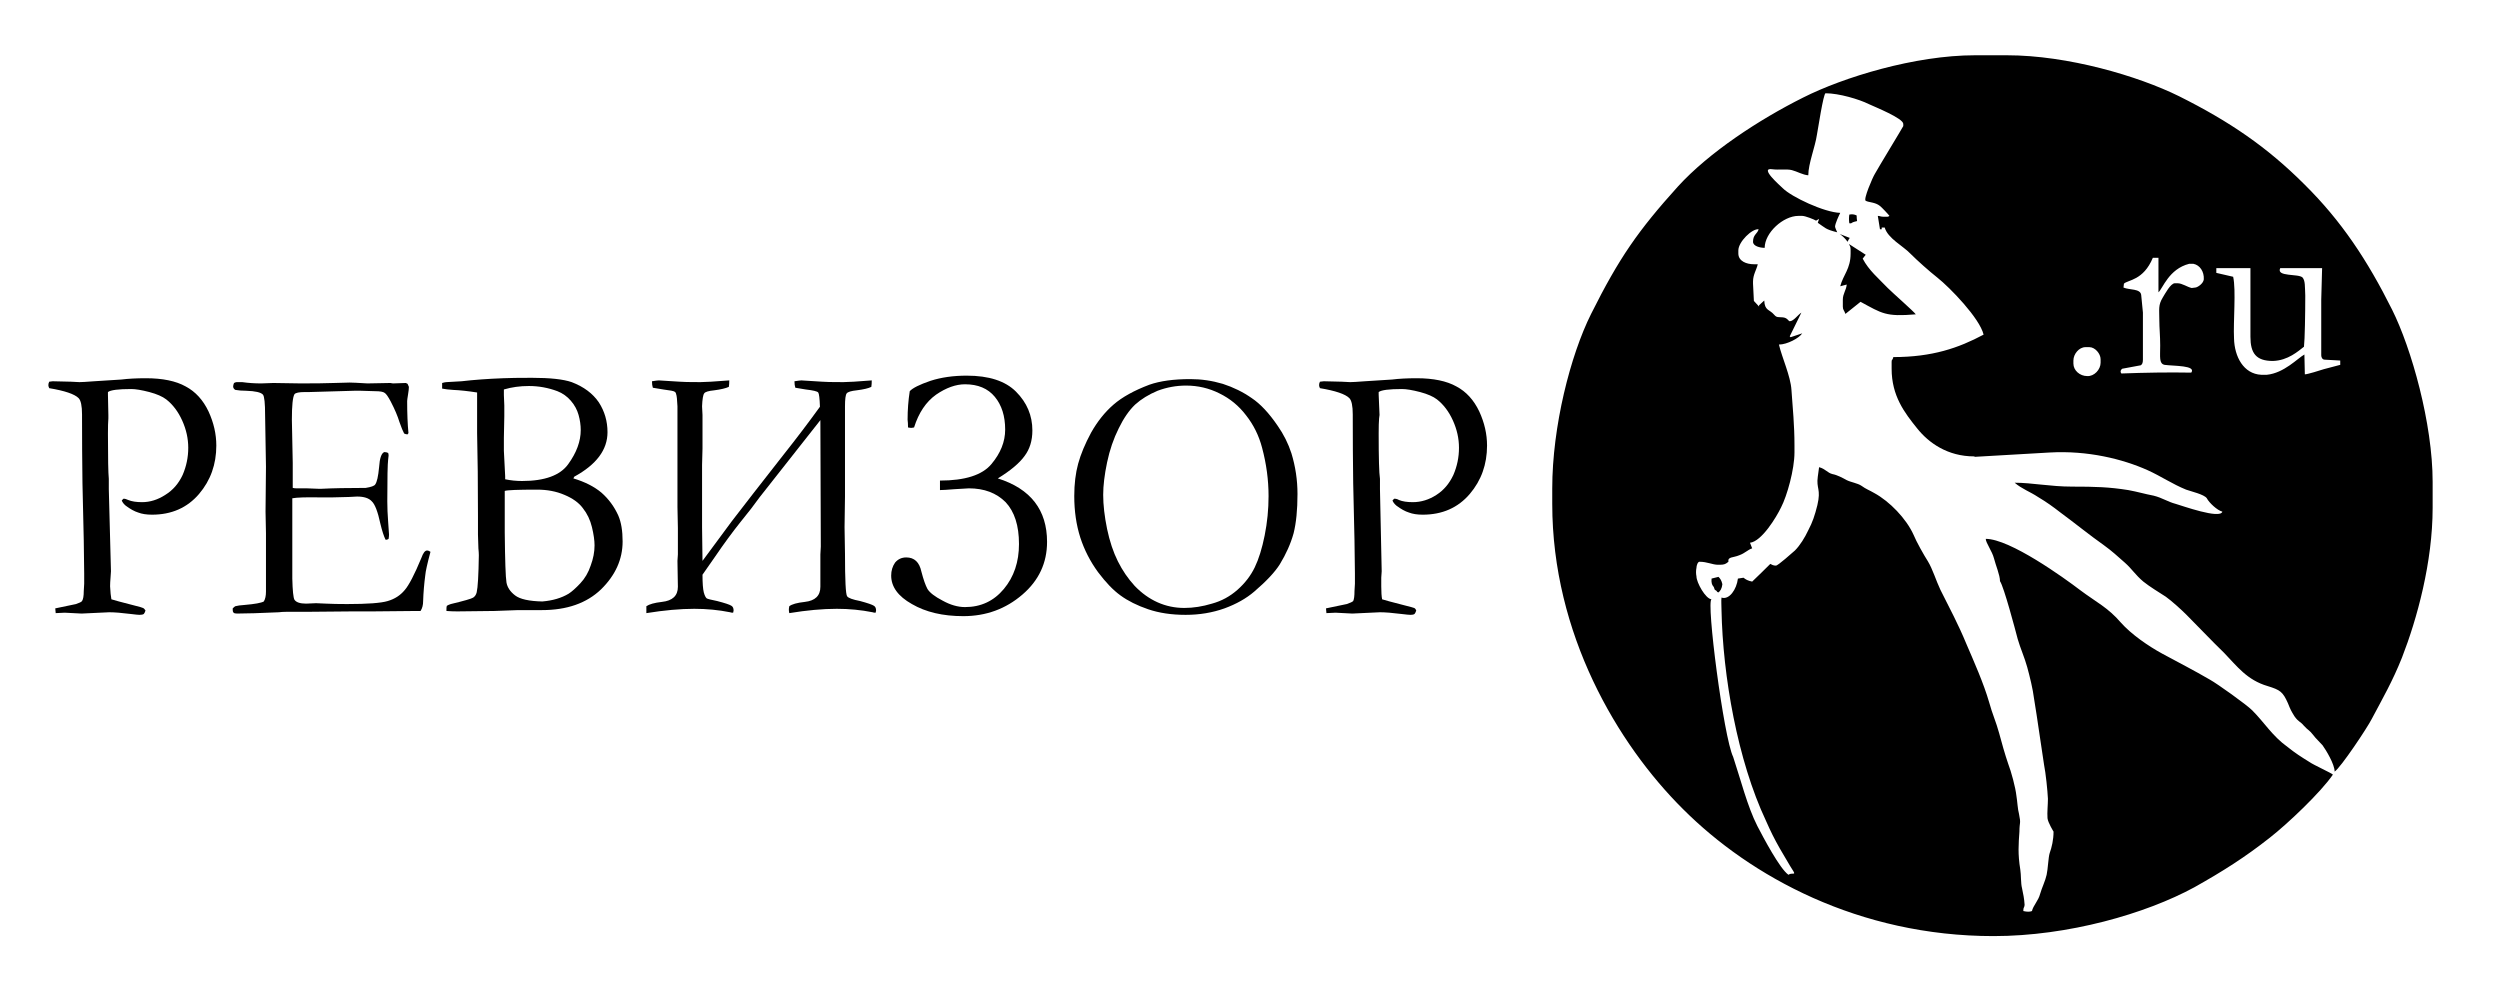
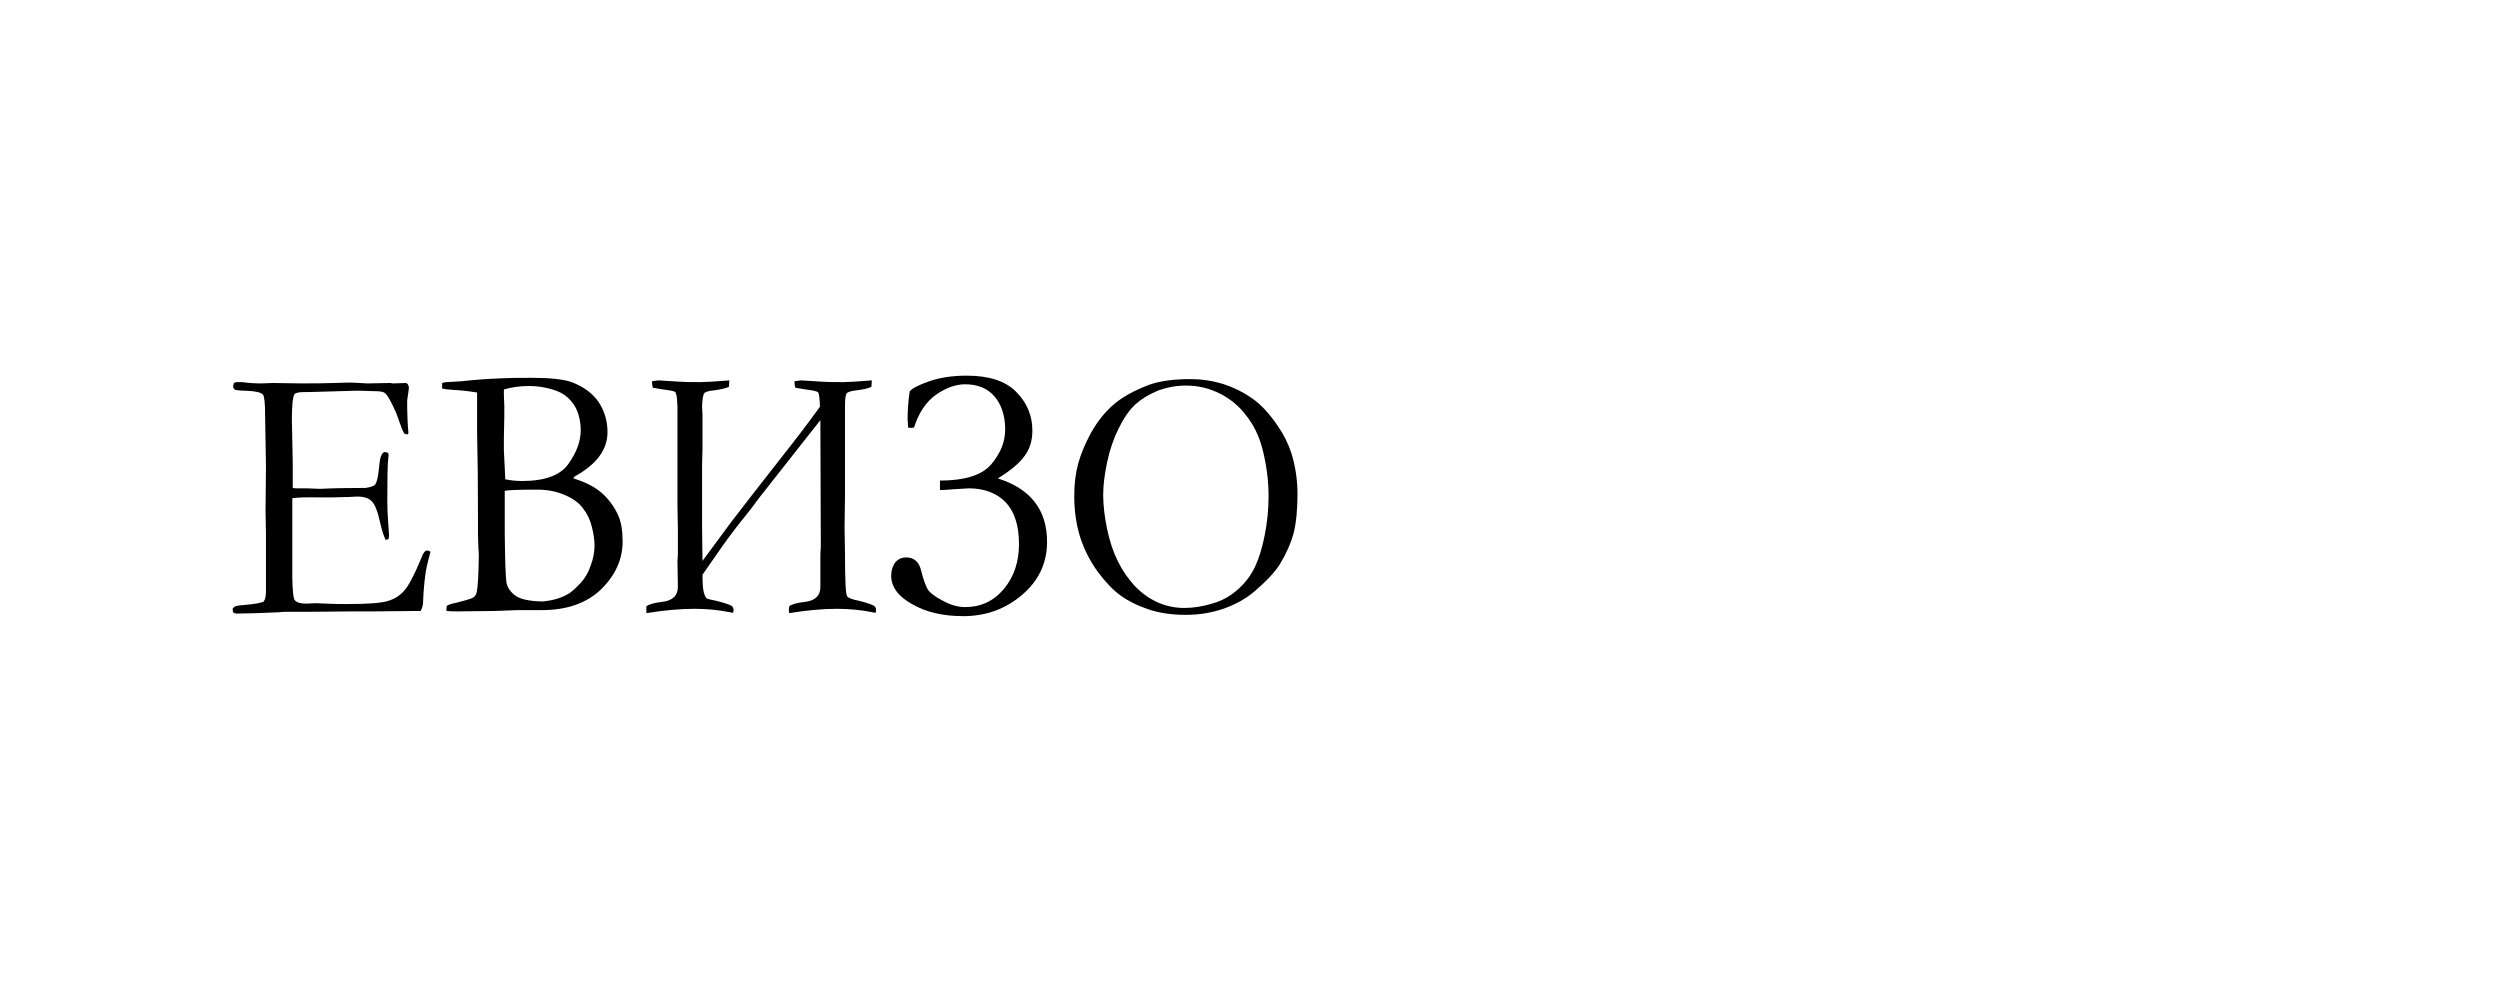
<svg xmlns="http://www.w3.org/2000/svg" width="579" height="228" viewBox="0 0 579 228" fill="none">
-   <path d="M11.399 88.4C11.866 88.333 12.133 88.3 12.199 88.3C13.066 88.3 14.466 88.333 16.399 88.4C17.399 88.467 18.066 88.5 18.399 88.5C18.933 88.5 20.066 88.433 21.799 88.3L28.099 87.9C29.699 87.7 31.599 87.6 33.799 87.6C37.666 87.6 40.733 88.233 42.999 89.5C45.266 90.7 47.033 92.633 48.299 95.3C49.499 97.9 50.099 100.533 50.099 103.2C50.099 107.533 48.766 111.267 46.099 114.4C43.366 117.6 39.733 119.2 35.199 119.2C33.933 119.2 32.866 119.033 31.999 118.7C31.133 118.433 30.166 117.9 29.099 117.1C28.633 116.7 28.333 116.3 28.199 115.9C28.333 115.767 28.466 115.633 28.599 115.5C28.933 115.5 29.299 115.6 29.699 115.8C30.499 116.133 31.566 116.3 32.899 116.3C34.766 116.3 36.566 115.733 38.299 114.6C40.033 113.533 41.366 112 42.299 110C43.166 108 43.599 105.9 43.599 103.7C43.599 101.567 43.133 99.467 42.199 97.4C41.266 95.333 40.033 93.7 38.499 92.5C37.633 91.833 36.333 91.267 34.599 90.8C32.799 90.333 31.399 90.1 30.399 90.1C27.399 90.1 25.599 90.333 24.999 90.8V91.4L25.099 96.1V96.9C25.033 97.633 24.999 98.8 24.999 100.4C24.999 106.067 25.066 109.567 25.199 110.9V113.3L25.699 132.3C25.699 132.567 25.666 133.067 25.599 133.8C25.533 134.6 25.499 135.267 25.499 135.8C25.566 137.133 25.666 138.133 25.799 138.8C26.399 139 28.133 139.467 30.999 140.2C32.333 140.533 33.032 140.733 33.099 140.8C33.299 140.867 33.499 141.067 33.699 141.4C33.566 141.8 33.433 142.067 33.299 142.2C33.099 142.333 32.766 142.4 32.299 142.4C32.033 142.4 31.366 142.333 30.299 142.2C28.166 141.933 26.499 141.8 25.299 141.8L18.899 142.1L14.999 141.9C14.733 141.9 14.033 141.933 12.899 142L12.799 140.9L17.599 139.9C18.399 139.633 18.866 139.4 18.999 139.2C19.266 138.8 19.399 138.033 19.399 136.9C19.399 136.633 19.433 136.067 19.499 135.2C19.499 134.667 19.499 133.867 19.499 132.8C19.499 129.533 19.366 122.567 19.099 111.9C19.033 106.9 18.999 101.833 18.999 96.7V96C18.999 94 18.733 92.733 18.199 92.2C17.266 91.267 14.999 90.5 11.399 89.9C11.266 89.633 11.199 89.4 11.199 89.2C11.199 88.933 11.266 88.667 11.399 88.4Z" fill="black" />
  <path d="M53.898 140.9C54.165 140.633 54.365 140.467 54.498 140.4C54.965 140.267 55.698 140.167 56.698 140.1C59.032 139.9 60.498 139.633 61.098 139.3C61.432 138.767 61.598 138 61.598 137V134.1V123.5L61.498 118.5L61.598 108.1L61.398 96.2C61.398 93.4 61.232 91.8 60.898 91.4C60.432 90.867 59.132 90.567 56.998 90.5C56.065 90.5 55.232 90.433 54.498 90.3C54.165 90.1 53.998 89.833 53.998 89.5C53.998 89.3 54.065 89.033 54.198 88.7C54.465 88.567 54.665 88.5 54.798 88.5C55.132 88.5 55.565 88.5 56.098 88.5C57.498 88.7 58.965 88.8 60.498 88.8L63.298 88.7L69.698 88.8C72.965 88.8 75.498 88.767 77.298 88.7C79.098 88.633 80.332 88.6 80.998 88.6C81.532 88.6 82.898 88.667 85.098 88.8L90.398 88.7L90.998 88.8L93.998 88.7L94.398 88.9C94.532 89.167 94.632 89.4 94.698 89.6C94.698 90 94.632 90.6 94.498 91.4C94.365 92.2 94.298 92.7 94.298 92.9C94.298 95.767 94.398 98.233 94.598 100.3C94.532 100.433 94.465 100.533 94.398 100.6C94.132 100.6 93.865 100.533 93.598 100.4C93.332 99.933 92.965 99.033 92.498 97.7C92.098 96.367 91.432 94.8 90.498 93C89.898 91.867 89.432 91.2 89.098 91C88.765 90.733 88.032 90.6 86.898 90.6C86.698 90.6 85.598 90.567 83.598 90.5C83.065 90.5 82.532 90.5 81.998 90.5L71.598 90.8H70.598C69.265 90.8 68.465 90.967 68.198 91.3C67.798 91.967 67.598 93.933 67.598 97.2C67.598 97.533 67.665 100.867 67.798 107.2V113C68.065 113.067 68.365 113.1 68.698 113.1H69.298C69.698 113.1 70.298 113.1 71.098 113.1C72.365 113.167 73.232 113.2 73.698 113.2C73.965 113.2 74.232 113.2 74.498 113.2C77.098 113.067 80.498 113 84.698 113C85.965 112.8 86.698 112.533 86.898 112.2C87.298 111.667 87.598 110.333 87.798 108.2C87.932 106.133 88.332 104.967 88.998 104.7C89.332 104.7 89.632 104.767 89.898 104.9C89.965 105.1 89.998 105.3 89.998 105.5C89.998 105.7 89.965 106 89.898 106.4C89.765 107.467 89.698 110.7 89.698 116.1C89.698 117.567 89.765 119.167 89.898 120.9C90.032 122.7 90.098 123.667 90.098 123.8C90.098 124.067 90.065 124.4 89.998 124.8C89.798 124.933 89.632 125 89.498 125H89.298C88.898 124.2 88.498 122.967 88.098 121.3C87.498 118.5 86.832 116.767 86.098 116.1C85.432 115.367 84.298 115 82.698 115C82.365 115 81.732 115.033 80.798 115.1C79.932 115.1 78.598 115.133 76.798 115.2H74.398C70.998 115.133 68.765 115.2 67.698 115.4V116.8V124.4V129.3V134C67.765 136.8 67.932 138.433 68.198 138.9C68.598 139.5 69.498 139.8 70.898 139.8L73.198 139.7C73.398 139.7 74.165 139.733 75.498 139.8C76.832 139.867 78.465 139.9 80.398 139.9C85.132 139.9 88.265 139.667 89.798 139.2C91.398 138.733 92.698 137.9 93.698 136.7C94.698 135.567 95.998 133.067 97.598 129.2C97.998 128.067 98.432 127.5 98.898 127.5C99.165 127.5 99.432 127.6 99.698 127.8C98.965 130.533 98.565 132.333 98.498 133.2C98.232 135.2 98.065 137.2 97.998 139.2C97.998 140.133 97.798 140.9 97.398 141.5H96.598L86.298 141.6H81.598L70.598 141.7H66.198C65.598 141.7 65.065 141.733 64.598 141.8C60.198 142 56.965 142.1 54.898 142.1C54.498 142.1 54.232 142.033 54.098 141.9C53.965 141.767 53.898 141.567 53.898 141.3V140.9Z" fill="black" />
  <path fill-rule="evenodd" clip-rule="evenodd" d="M102.398 90V88.7C102.865 88.567 103.198 88.5 103.398 88.5L106.898 88.3C109.765 87.967 112.965 87.733 116.498 87.6C117.898 87.533 120.132 87.5 123.198 87.5C127.398 87.5 130.465 87.833 132.398 88.5C135.198 89.567 137.298 91.133 138.698 93.2C140.032 95.267 140.698 97.567 140.698 100.1C140.698 104.167 138.132 107.6 132.998 110.4L132.798 110.8C135.465 111.6 137.632 112.7 139.298 114.1C140.965 115.567 142.265 117.333 143.198 119.4C143.865 120.933 144.198 122.933 144.198 125.4C144.198 129.533 142.532 133.233 139.198 136.5C135.865 139.7 131.298 141.3 125.498 141.3H119.998L114.498 141.5C109.565 141.567 106.698 141.6 105.898 141.6C105.032 141.6 104.198 141.567 103.398 141.5V141C103.398 140.667 103.432 140.433 103.498 140.3C103.698 140.167 103.998 140.033 104.398 139.9C107.465 139.167 109.198 138.667 109.598 138.4C109.998 138.133 110.265 137.733 110.398 137.2C110.665 136.067 110.832 133.2 110.898 128.6C110.898 128.2 110.865 127.667 110.798 127C110.732 125.133 110.698 124.067 110.698 123.8V119.5C110.698 112.167 110.632 105.767 110.498 100.3V91.9V90.9C108.365 90.567 106.498 90.367 104.898 90.3C103.898 90.233 103.065 90.133 102.398 90ZM116.998 111C118.265 111.267 119.565 111.4 120.898 111.4C126.165 111.4 129.732 110.1 131.598 107.5C133.532 104.833 134.498 102.2 134.498 99.6C134.498 98.467 134.332 97.3 133.998 96.1C133.665 94.9 133.065 93.8 132.198 92.8C131.332 91.8 130.298 91.067 129.098 90.6C126.965 89.8 124.765 89.4 122.498 89.4C120.432 89.4 118.498 89.667 116.698 90.2C116.698 90.8 116.698 91.233 116.698 91.5C116.698 91.767 116.732 92.567 116.798 93.9C116.798 94.7 116.798 95.533 116.798 96.4L116.698 101.4V104.4L116.998 110.3V111ZM125.598 139.3C127.998 139.1 130.032 138.5 131.698 137.5C132.432 137.033 133.332 136.233 134.398 135.1C135.465 133.967 136.265 132.6 136.798 131C137.398 129.4 137.698 127.833 137.698 126.3C137.698 125.167 137.498 123.767 137.098 122.1C136.698 120.433 135.998 118.967 134.998 117.7C134.065 116.433 132.632 115.4 130.698 114.6C128.832 113.8 126.732 113.4 124.398 113.4C119.932 113.4 117.432 113.5 116.898 113.7C116.898 114.3 116.898 114.767 116.898 115.1V116.6V119.8V123.3C116.965 129.833 117.098 133.7 117.298 134.9C117.498 136.033 118.165 137.033 119.298 137.9C120.432 138.767 122.532 139.233 125.598 139.3Z" fill="black" />
  <path d="M189.899 94.2C189.833 92.267 189.699 91.167 189.499 90.9C189.299 90.633 188.333 90.4 186.599 90.2L185.399 90C184.933 89.933 184.533 89.867 184.199 89.8C184.066 89.4 183.999 88.9 183.999 88.3C184.866 88.167 185.399 88.1 185.599 88.1L190.399 88.4C190.999 88.467 192.633 88.5 195.299 88.5C196.366 88.5 198.566 88.367 201.899 88.1C201.899 88.7 201.866 89.2 201.799 89.6C201.133 89.933 199.999 90.2 198.399 90.4C197.133 90.533 196.366 90.767 196.099 91.1C195.833 91.433 195.699 92.433 195.699 94.1V96.1V103.9V107.7V115L195.599 122.1L195.699 128.2C195.699 134.4 195.866 137.7 196.199 138.1C196.466 138.5 197.466 138.867 199.199 139.2C200.933 139.667 201.999 140.033 202.399 140.3C202.733 140.5 202.899 140.867 202.899 141.4C202.899 141.467 202.866 141.633 202.799 141.9C202.666 141.9 202.599 141.9 202.599 141.9C202.466 141.9 202.299 141.867 202.099 141.8C199.433 141.267 196.666 141 193.799 141C190.533 141 186.866 141.333 182.799 142C182.733 141.667 182.699 141.4 182.699 141.2C182.699 141 182.733 140.733 182.799 140.4C183.399 139.933 184.599 139.6 186.399 139.4C188.799 139.133 189.999 137.967 189.999 135.9V129.9V128.4L190.099 126.6L189.999 97.3L175.899 115.2C174.766 116.8 173.299 118.7 171.499 120.9C169.633 123.233 167.699 125.867 165.699 128.8L162.699 133.1C162.699 135.033 162.799 136.4 162.999 137.2C163.199 137.933 163.433 138.4 163.699 138.6C163.966 138.733 164.766 138.933 166.099 139.2C167.899 139.667 168.999 140.033 169.399 140.3C169.733 140.5 169.899 140.867 169.899 141.4C169.899 141.467 169.866 141.633 169.799 141.9C169.666 141.9 169.599 141.9 169.599 141.9C169.466 141.9 169.299 141.867 169.099 141.8C166.433 141.267 163.666 141 160.799 141C157.533 141 153.833 141.333 149.699 142C149.699 141.667 149.699 141.4 149.699 141.2C149.699 141 149.699 140.733 149.699 140.4C150.366 139.933 151.566 139.6 153.299 139.4C155.766 139.133 156.999 137.967 156.999 135.9L156.899 129.9L156.999 128.4V126.6V122.3L156.899 117.4V103.2C156.899 98.6 156.899 95.567 156.899 94.1C156.833 92.567 156.733 91.633 156.599 91.3C156.533 90.967 156.399 90.767 156.199 90.7C156.066 90.567 155.199 90.4 153.599 90.2L152.399 90C151.933 89.933 151.533 89.867 151.199 89.8C151.066 89.4 150.999 88.9 150.999 88.3C151.799 88.167 152.333 88.1 152.599 88.1L157.399 88.4C157.999 88.467 159.599 88.5 162.199 88.5C163.266 88.5 165.499 88.367 168.899 88.1C168.899 88.7 168.866 89.2 168.799 89.6C168.066 89.933 166.933 90.2 165.399 90.4C164.066 90.533 163.299 90.767 163.099 91.1C162.833 91.433 162.666 92.433 162.599 94.1L162.699 96.1V103.9L162.599 107.7V115V122.1L162.699 129.9L169.499 120.7L174.599 114.1L181.399 105.4C184.466 101.533 187.299 97.8 189.899 94.2Z" fill="black" />
  <path d="M217.698 111.3C223.498 111.3 227.465 110.033 229.598 107.5C231.732 104.967 232.798 102.3 232.798 99.5C232.798 96.367 231.998 93.833 230.398 91.9C228.798 89.967 226.498 89 223.498 89C221.365 89 219.132 89.8 216.798 91.4C214.465 93.067 212.765 95.6 211.698 99C211.432 99.067 211.232 99.1 211.098 99.1C210.898 99.1 210.632 99.067 210.298 99C210.298 98.267 210.265 97.667 210.198 97.2C210.198 94.933 210.365 92.733 210.698 90.6C211.365 89.867 212.965 89.067 215.498 88.2C217.965 87.4 220.765 87 223.898 87C229.032 87 232.832 88.233 235.298 90.7C237.832 93.233 239.098 96.233 239.098 99.7C239.098 102.033 238.498 104 237.298 105.6C236.098 107.267 234.032 109 231.098 110.8C238.698 113.2 242.498 118.1 242.498 125.5C242.498 130.367 240.598 134.433 236.798 137.7C232.932 141.033 228.365 142.7 223.098 142.7C218.365 142.7 214.398 141.767 211.198 139.9C207.998 138.1 206.398 135.9 206.398 133.3C206.398 132.167 206.698 131.167 207.298 130.3C207.965 129.5 208.832 129.1 209.898 129.1C211.765 129.1 212.932 130.2 213.398 132.4C213.865 134.2 214.332 135.533 214.798 136.4C215.332 137.267 216.498 138.167 218.298 139.1C220.098 140.1 221.832 140.6 223.498 140.6C227.165 140.6 230.165 139.2 232.498 136.4C234.832 133.6 235.998 130.133 235.998 126C235.998 121.733 234.965 118.5 232.898 116.3C230.765 114.167 227.932 113.1 224.398 113.1C224.065 113.1 222.932 113.167 220.998 113.3C219.398 113.433 218.298 113.5 217.698 113.5V111.3Z" fill="black" />
  <path fill-rule="evenodd" clip-rule="evenodd" d="M248.799 114.9C248.799 112.1 249.099 109.6 249.699 107.4C250.299 105.2 251.299 102.8 252.699 100.2C254.165 97.6 255.899 95.433 257.899 93.7C259.899 91.967 262.666 90.433 266.199 89.1C268.666 88.233 271.832 87.8 275.699 87.8C278.232 87.8 280.732 88.167 283.199 88.9C285.666 89.7 287.899 90.8 289.899 92.2C291.899 93.533 293.899 95.667 295.899 98.6C297.299 100.6 298.365 102.733 299.099 105C300.032 108.067 300.499 111.2 300.499 114.4C300.499 118.067 300.199 121.1 299.599 123.5C298.932 125.9 297.865 128.3 296.399 130.7C295.265 132.5 293.299 134.6 290.499 137C288.632 138.6 286.332 139.9 283.599 140.9C280.799 141.9 277.799 142.4 274.599 142.4C271.332 142.4 268.432 141.967 265.899 141.1C263.365 140.233 261.232 139.167 259.499 137.9C257.832 136.7 256.099 134.9 254.299 132.5C252.499 130.033 251.132 127.367 250.199 124.5C249.265 121.567 248.799 118.367 248.799 114.9ZM274.299 140.8C276.365 140.8 278.499 140.467 280.699 139.8C282.899 139.2 284.865 138.133 286.599 136.6C288.332 135.067 289.665 133.333 290.599 131.4C291.532 129.467 292.299 127 292.899 124C293.499 121 293.799 117.967 293.799 114.9C293.799 111.167 293.299 107.433 292.299 103.7C291.565 100.9 290.332 98.4 288.599 96.2C286.932 94 284.865 92.3 282.399 91.1C279.999 89.9 277.432 89.3 274.699 89.3C272.432 89.3 270.232 89.7 268.099 90.5C266.032 91.367 264.299 92.433 262.899 93.7C261.499 95.033 260.232 96.867 259.099 99.2C257.899 101.6 256.999 104.233 256.399 107.1C255.799 109.967 255.499 112.467 255.499 114.6C255.499 116.933 255.799 119.567 256.399 122.5C256.999 125.367 257.832 127.867 258.899 130C259.965 132.133 261.265 134.033 262.799 135.7C264.399 137.367 266.165 138.633 268.099 139.5C270.032 140.367 272.099 140.8 274.299 140.8Z" fill="black" />
-   <path d="M305.7 88.4C306.167 88.333 306.467 88.3 306.6 88.3C307.4 88.3 308.767 88.333 310.7 88.4C311.7 88.467 312.367 88.5 312.7 88.5C313.233 88.5 314.367 88.433 316.1 88.3L322.4 87.9C324 87.7 325.9 87.6 328.1 87.6C331.967 87.6 335.033 88.233 337.3 89.5C339.567 90.7 341.333 92.633 342.6 95.3C343.8 97.9 344.4 100.533 344.4 103.2C344.4 107.533 343.067 111.267 340.4 114.4C337.667 117.6 334.033 119.2 329.5 119.2C328.233 119.2 327.167 119.033 326.3 118.7C325.433 118.433 324.467 117.9 323.4 117.1C322.933 116.7 322.633 116.3 322.5 115.9C322.633 115.767 322.767 115.633 322.9 115.5C323.3 115.5 323.667 115.6 324 115.8C324.8 116.133 325.867 116.3 327.2 116.3C329.133 116.3 330.967 115.733 332.7 114.6C334.367 113.533 335.667 112 336.6 110C337.467 108 337.9 105.9 337.9 103.7C337.9 101.567 337.433 99.467 336.5 97.4C335.567 95.333 334.333 93.7 332.8 92.5C331.933 91.833 330.633 91.267 328.9 90.8C327.1 90.333 325.7 90.1 324.7 90.1C321.7 90.1 319.9 90.333 319.3 90.8V91.4L319.5 96.1L319.4 96.9C319.333 97.633 319.3 98.8 319.3 100.4C319.3 106.067 319.4 109.567 319.6 110.9V113.3L320 132.3C320 132.567 319.967 133.067 319.9 133.8C319.9 134.6 319.9 135.267 319.9 135.8C319.9 137.133 319.967 138.133 320.1 138.8C320.7 139 322.433 139.467 325.3 140.2C326.633 140.533 327.367 140.733 327.5 140.8C327.7 140.867 327.867 141.067 328 141.4C327.867 141.8 327.733 142.067 327.6 142.2C327.4 142.333 327.1 142.4 326.7 142.4C326.367 142.4 325.667 142.333 324.6 142.2C322.467 141.933 320.8 141.8 319.6 141.8L313.2 142.1L309.3 141.9C309.033 141.9 308.333 141.933 307.2 142L307.1 140.9L311.9 139.9C312.7 139.633 313.2 139.4 313.4 139.2C313.6 138.8 313.7 138.033 313.7 136.9C313.7 136.633 313.733 136.067 313.8 135.2C313.8 134.667 313.8 133.867 313.8 132.8C313.8 129.533 313.667 122.567 313.4 111.9C313.333 106.9 313.3 101.833 313.3 96.7V96C313.3 94 313.033 92.733 312.5 92.2C311.567 91.267 309.3 90.5 305.7 89.9C305.567 89.633 305.5 89.4 305.5 89.2C305.5 88.933 305.567 88.667 305.7 88.4Z" fill="black" />
-   <path fill-rule="evenodd" clip-rule="evenodd" d="M359.5 113.1C359.5 98.8 363.7 82.3 368.5 72.7C375 59.7 379.4 53.4 388.6 43.2C395.8 35.3 407.4 27.7 417.6 22.6C426.9 17.9 443.5 12.8 457.4 12.8H464.8C478.9 12.8 495.2 17.6 504.7 22.3C516.3 28.1 525 34 533.7 42.7C542.3 51.2 548.3 60.3 554 71.7C558.5 80.7 563.4 98.1 563.4 111.6V117.6C563.4 130.2 559.8 143.3 556.3 152.3C554.1 157.8 551.9 161.6 549.3 166.5C548.3 168.5 542.1 177.8 540.7 178.7C540.7 177 538.7 173.7 537.9 172.6C537.2 171.8 536.3 171 535.8 170.3C534.8 169 534.6 169.2 533.6 168.1C532.7 167 532.4 167.3 531.4 165.9C530.6 164.6 530.5 164.4 529.9 162.9C528.7 160.2 528.1 159.8 525.2 158.9C520.4 157.5 518.1 154.3 515.1 151.2C512.1 148.3 509.4 145.4 506.4 142.4C505.2 141.2 503 139.2 501.6 138.2C499.9 137.1 497.9 135.9 496.4 134.7C494.5 133.1 493.8 131.8 492.1 130.3C490.4 128.8 489.1 127.6 487.3 126.3C483.9 123.9 480.6 121.2 477.2 118.7C475.4 117.3 474 116.3 472 115.1C470.2 113.9 468.2 113.2 466.6 111.8C470.7 111.8 474.8 112.7 479.9 112.7C485.3 112.7 488.5 112.8 492.9 113.5C495.1 113.9 496.7 114.4 498.8 114.8C500.8 115.3 502 116.2 503.9 116.7C505.3 117.1 514.2 120.3 514.7 118.5C513.5 118.2 511.6 116.4 511.1 115.4C510.5 114.5 507.4 113.8 506.3 113.4C503.1 112.1 500.5 110.3 497.4 108.9C491.6 106.3 483.5 104.3 474.7 104.8L457.4 105.8L457.2 105.7C451.1 105.7 446.7 102.6 444 99.2C441.1 95.6 438.1 91.7 438.1 85.4V83.8C438.1 83.1 438.3 83.6 438.5 82.7C447.5 82.7 453.6 80.6 459.4 77.5C458.5 73.7 451.6 66.6 448.7 64.3C446.8 62.8 444.1 60.4 442.4 58.7C440.8 57 437.2 55.2 436.5 52.7H435.8V53.1H435.4L434.9 50C435.4 50 435.5 50.2 436.3 50.2H437C437.4 50.2 437.4 50.1 437.6 50C437.4 49.7 435.7 47.9 435.4 47.7C434.3 46.8 432.8 46.9 432.1 46.5C431.5 46.2 433.7 41.1 434.2 40.3C434.9 39 440.8 29.3 440.8 29.2V28.7C440.8 27.4 434.3 24.8 432.8 24.1C430.6 23 425.9 21.6 422.8 21.6C422.3 21.6 421 30.2 420.8 31.2C420.4 34 418.8 37.9 418.8 40.6C417.5 40.5 416.2 39.7 415 39.4C413.9 39.1 411.9 39.4 410.5 39.2C407.3 38.7 412.3 43 412.9 43.6C414.9 45.6 422.5 49.2 426.2 49.3C425.9 49.9 425 51.8 425 52.5C425 52.7 425.4 53.6 425.5 53.8C422.7 53.1 422.8 52.8 421 51.6L421.3 50.7L420.6 51.1C420.1 50.8 418.1 50 417.4 50H416.5C413 50 408.7 53.9 408.7 57.4C407.6 57.4 406 57 406 56C406 54.3 407 54.2 407.3 53.1C405.8 52.9 402.6 56 402.6 58V58.7C402.6 60.5 404.5 61.2 406.2 61.2H407.1C406.8 62.5 406 63.6 406 65.2V65.7L406.2 69.7L407.4 71V70.7L408.6 69.6C408.7 72 409.8 71.6 410.9 72.9C411.5 73.6 411.8 73.4 412.9 73.5C414 73.6 414.2 74.4 414.5 74.4C415.4 74.4 416.4 72.9 417.2 72.4L414.5 77.9L414.7 78.1L417.4 77.2C416.7 78.3 413.9 79.8 412 79.8C412.7 82.8 414.7 87.1 414.9 90.3C415.2 94.5 415.6 98.5 415.6 103.1V104.8C415.6 108.7 413.9 114.8 412.5 117.5C411.4 119.8 408 125.4 405.3 125.7L405.8 127C404.8 127.3 404.2 128.1 402.8 128.6C401.4 129.2 400.1 128.9 400.3 130.1C399.7 130.6 399.4 130.8 398.3 130.8H397.9C396.6 130.8 395.4 130.1 393.6 130.1C393.2 130.1 392.9 131 392.9 131.5C392.767 132.167 392.767 132.833 392.9 133.5C392.9 134.9 395 138.7 396.4 138.8C395.1 139 399.2 170.8 401.4 175.3C403.1 180.4 404.7 186.8 407 191.3C408.4 194 412.2 201.2 414.2 202.6C415 202 416 202.8 415.3 201.7C414.5 200.5 413 197.8 412.2 196.5C410.9 194.2 410.1 192.6 409 190.1C402.4 176.1 399 156.5 398.7 141.3C398.7 140.3 398.6 139.1 398.7 138.4C400.5 139 402.2 136.5 402.5 134L403.8 133.8C404.3 134.2 404.8 134.5 405.8 134.7C407.2 133.367 408.6 132 410 130.6C410.4 130.8 410.7 131 411.3 131C411.8 131 415.1 128 415.7 127.5C416.9 126.3 418 124.5 418.8 122.8C419.8 120.9 420.3 119.4 420.9 117C421.8 113.2 420.6 113.2 421 110.4L421.3 108.2C422.8 108.6 423.2 109.5 424.4 109.8C425.5 110 426.8 110.7 427.7 111.2C428.7 111.7 430.2 111.9 431.1 112.5C432.2 113.3 432.9 113.5 434.1 114.2C437.6 116.1 441.5 120.1 443.2 123.9C443.8 125.4 445.6 128.6 446.5 130C447.6 131.8 448.4 134.5 449.4 136.6C451.5 140.8 453.5 144.5 455.4 149.1C457.2 153.3 459.4 158.2 460.7 162.7C461.4 165.3 462.3 167.2 463 169.8C463.5 171.7 464.4 174.9 465.1 176.9C465.8 178.7 466.8 182.4 467 184.3C467.2 185.4 467.3 187.5 467.6 188.5C468.1 190.9 467.7 190.3 467.7 192.6C467.5 195.5 467.3 197.7 467.9 201.4C468.1 202.6 468 204.6 468.3 205.7C468.6 207.2 468.8 208 468.9 209.6C468.8 210.4 468.6 210 468.6 211C469.5 211.2 470.1 211.2 470.6 211C470.9 209.7 472.1 208.6 472.5 207C472.9 205.6 473.7 204 474 202.6C474.3 201.3 474.4 198.5 474.7 197.6C475.2 196.2 475.6 194.5 475.6 192.6C475.6 192.6 474.3 190.5 474.2 189.5C474.1 188.1 474.3 186.4 474.3 185C474.2 183 473.8 179.1 473.4 177.1C472.6 172 471.9 166.7 471.1 161.9C470.8 159.5 470.1 156.7 469.5 154.5C468.9 152.3 467.9 150.1 467.3 148C466.7 145.7 464.1 135.9 463.2 134.6C463.2 133.2 462.2 130.9 461.8 129.3C461.4 127.7 459.9 125.7 459.9 124.8C465.5 124.8 478 133.8 481.8 136.7C485.4 139.4 488.2 140.7 491.2 144.2C493.6 146.9 497.5 149.6 500.8 151.4C504.5 153.4 508.2 155.3 511.8 157.4C513.6 158.4 520.3 163.2 521.6 164.5C524.5 167.4 526.2 170.4 529.8 173C531.7 174.5 532.8 175.2 534.9 176.5C535.7 177.1 540.1 179.1 540.3 179.4C537.5 183.5 529.8 190.8 525.7 194C520 198.5 514.8 201.8 508.2 205.5C497 211.6 479 216.8 461.7 216.8C430.5 216.8 405.4 203 389.8 187.4C374.6 172.3 359.5 146.8 359.5 116.7V113.1ZM398 137.2C397.8 137.2 397.6 137 397.5 136.8C397.4 136.7 397.2 136.7 397.1 136.5C397 136.3 397 136 396.8 135.8C396.5 135.5 396.3 134.9 396.4 134C396.933 133.867 397.467 133.733 398 133.6C398.4 134 398.7 134.4 398.9 135.3C398.8 136.3 398.4 136.9 398 137.2ZM428.2 56.5L432.1 59L431.4 59.9C432.8 62.6 435.1 64.5 437.2 66.7C438.4 67.9 443.2 72.1 443.7 72.8C436.7 73.4 435.9 72.6 430.9 69.9L427.4 72.7C427.1 71.8 426.8 71.8 426.8 71V69.4C426.8 68 427.6 67.2 427.7 65.9L426.2 66.3C426.9 63.6 428.6 62.3 428.6 58.7V57.8C428.6 57.1 428.4 56.9 428.2 56.5ZM480.2 83.5V84.2C480.2 85.8 481.7 87.1 483.4 87.1C485 87.2 486.5 85.6 486.5 84V83.2C486.5 81.9 485.2 80.4 483.9 80.4H483C481.5 80.4 480.2 82 480.2 83.5ZM491.9 65.7L491.8 66.6C493.2 67.2 495.7 66.8 495.9 68.3L496.3 72.4V83.3C496.3 84.1 496.1 84.4 495.8 84.6C494.2 84.9 493.1 85.1 491.5 85.4C491.1 85.7 491 86.1 491.3 86.5C496.8 86.3 502.1 86.2 507.5 86.3C508.7 84.6 503.5 84.8 501.3 84.5C500 84.2 500.3 82.7 500.3 80C500.3 77.8 500.1 75.9 500.1 74.2C500.1 71.6 499.8 70.7 500.9 68.9C501.4 68.1 502.7 65.6 503.7 65.6H504.3C505.4 65.6 506.6 66.5 507.6 66.7L508.4 66.6C508.9 66.6 510.3 65.7 510.4 64.7C510.5 62.9 509.5 61.4 508 61.1H507C502.3 62.3 500.9 66.8 499.9 67.7V59.7H498.6C496.4 65 492.8 64.8 491.9 65.7ZM513.3 63.2L517.2 64.1C517.9 67.2 517.2 74.5 517.4 78.4C517.5 82.6 519.6 86.6 523.7 86.8H525C529 86.4 532.1 83 533.7 82.1L533.8 86.7C534.4 86.7 537.3 85.8 538.2 85.5L542 84.5C542 84.167 542 83.833 542 83.5L538.4 83.3C537.9 83.3 537.6 82.8 537.6 82.3V69.4L537.8 62.1H528.1C527.1 64.2 532.4 63.3 533.3 64.3C533.9 65.1 533.8 66.2 533.9 68.5C533.9 72.5 533.8 78.7 533.6 80.3C532.3 81.3 529.9 83.5 526.4 83.6C522.5 83.6 521.2 81.8 521.2 78V62.1H513.3V63.2ZM428.3 49.7C428.9 49.567 429.467 49.633 430 49.9C430 50.3 430.033 50.733 430.1 51.2C429.7 51.3 429.2 51.4 428.9 51.6C428.767 51.733 428.567 51.767 428.3 51.7C428.2 51 428.2 50.4 428.3 49.7ZM428.4 55.1C428.2 55.367 428.033 55.667 427.9 56C427.4 55.3 426.8 54.7 426.1 54.2C426.967 54.533 427.733 54.833 428.4 55.1Z" fill="black" />
</svg>